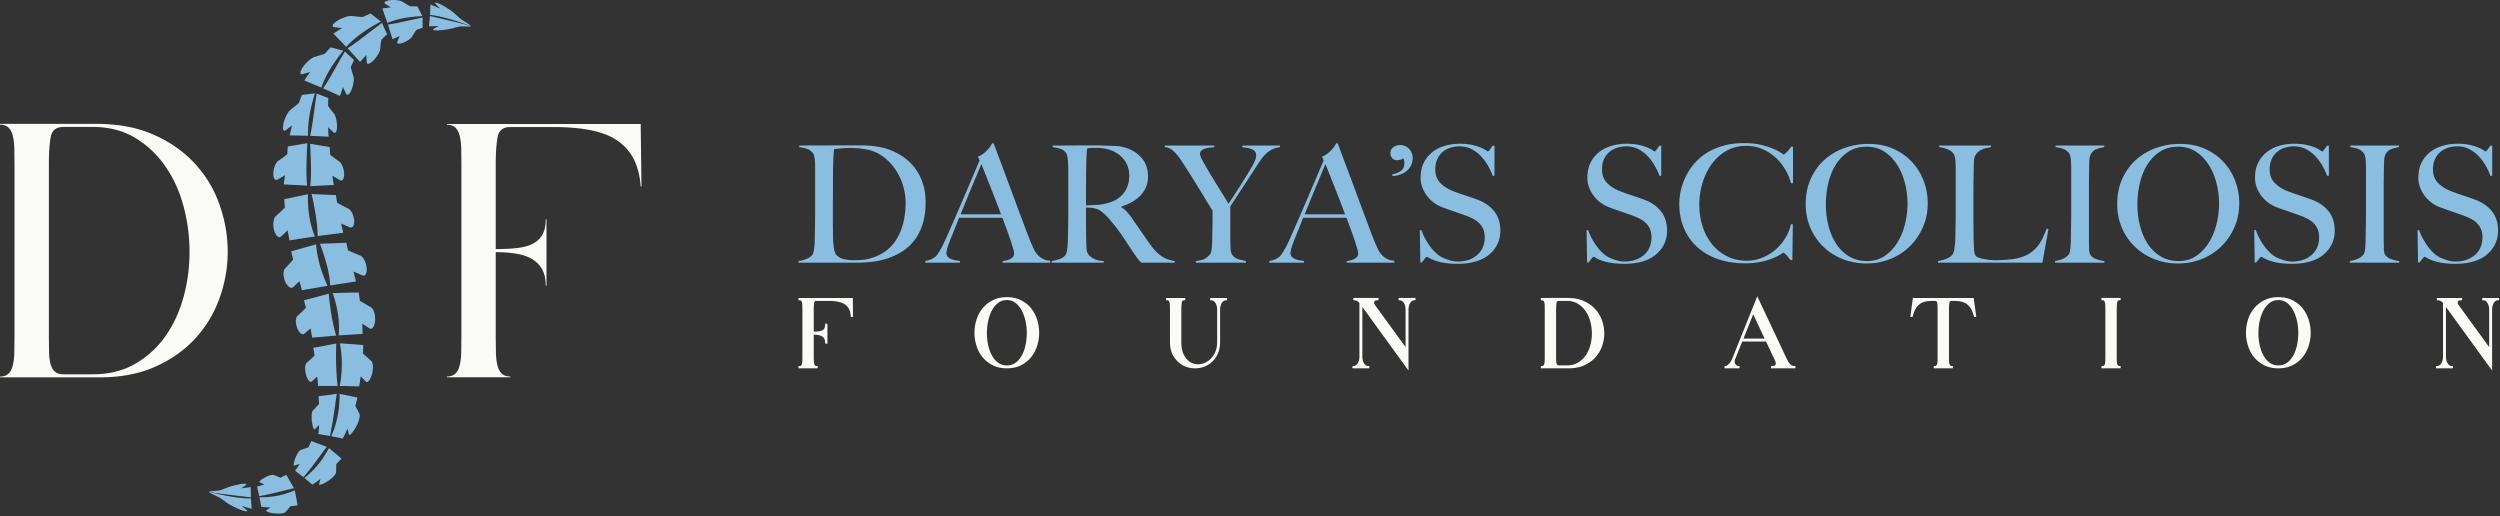
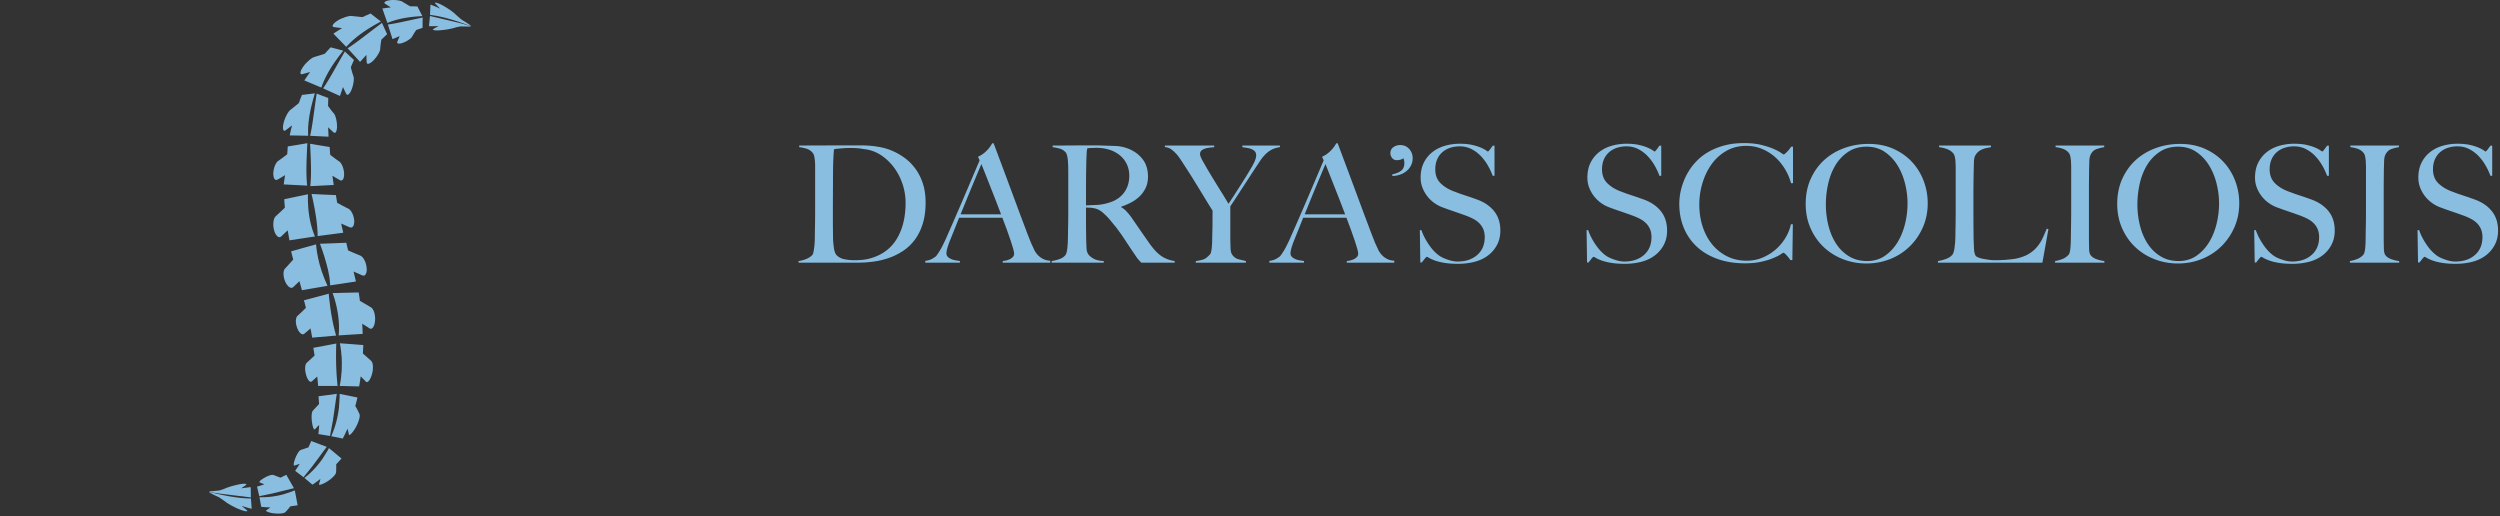
<svg xmlns="http://www.w3.org/2000/svg" width="100%" height="100%" viewBox="0 0 814 168" fill-rule="evenodd" stroke-linejoin="round" stroke-miterlimit="2">
  <rect x="0" y="0" width="814" height="168" fill="#333333" stroke="none" />
  <style>.B{fill-rule:nonzero}</style>
-   <path d="M30.202 121.872c5.305 0 9.942-1.157 13.92-3.48a30.72 30.72 0 0 0 9.883-9.133c2.611-3.768 4.559-8.058 5.84-12.864s1.907-9.736 1.866-14.79-.723-9.988-2.049-14.794-3.315-9.091-5.968-12.864-5.922-6.814-9.818-9.133-8.452-3.48-13.674-3.48h-9.567c-2.324 0-3.691 1.075-4.102 3.229-.417 2.158-.622 5.181-.622 9.073v55.934l.059 5.159c.046 1.532.211 2.817.499 3.85s.763 1.848 1.431 2.424c.658.581 1.573.869 2.735.869h9.567zm1.244-81.535c7.124 0 13.339 1.18 18.644 3.544s9.737 5.47 13.299 9.32c3.562 3.856 6.233 8.269 8.017 13.24s2.689 10.024 2.735 15.164c.041 5.136-.805 10.189-2.548 15.161s-4.349 9.383-7.833 13.239c-3.476 3.85-7.83 6.96-13.048 9.32s-11.309 3.544-18.27 3.544H0v-.252c1.162 0 2.072-.311 2.735-.928.663-.622 1.139-1.514 1.427-2.675s.457-2.548.503-4.162l.059-5.282V53.636l-.059-5.282c-.046-1.615-.211-3-.503-4.162s-.764-2.053-1.427-2.675c-.663-.617-1.573-.928-2.735-.928v-.252h31.446zm118.787 69.213V53.656l-.055-5.278c-.045-1.614-.21-2.998-.502-4.159s-.768-2.052-1.426-2.674c-.667-.616-1.572-.927-2.733-.927v-.251h63.092l.256 20.372h-.256c-.247-3.478-.987-6.439-2.23-8.884a16.15 16.15 0 0 0-5.283-6.023c-2.276-1.572-5.155-2.71-8.628-3.414-3.482-.703-7.623-1.055-12.421-1.055h-13.912c-2.32 0-3.682 1.074-4.102 3.226-.412 2.157-.622 5.178-.622 9.067v27.451c2.404 0 4.616-.105 6.645-.311s3.747-.639 5.155-1.307a7.55 7.55 0 0 0 3.299-2.915c.786-1.284 1.179-3.003 1.179-5.155h.247V93.03h-.247c0-2.153-.393-3.93-1.179-5.342a8.94 8.94 0 0 0-3.299-3.355c-1.408-.822-3.126-1.403-5.155-1.736s-4.241-.498-6.645-.498v27.451l.064 5.278c.046 1.613.21 3.003.503 4.159.283 1.16.758 2.052 1.426 2.673.658.617 1.571.928 2.731.928v.251h-20.618v-.251c1.161 0 2.066-.311 2.733-.928.658-.621 1.133-1.513 1.426-2.673s.457-2.546.502-4.159l.055-5.278z" fill="#fafaf7" class="B" />
  <g fill="#8abee1" class="B">
    <path d="M116.852 134.397l-.441-.899-.722-1.324.116-.43.245-.942.235-.941.1-.427-2.872-.6-2.937-.584.003 1.239-.216 3.212c-.149 1.315-.403 2.831-.813 4.426a30.64 30.64 0 0 1-1.692 4.89l3.737.779.261-.499.551-1.104.514-1.112.22-.508.085.292.165.645.137.638.05.292c.048.311.319.225.724-.166.202-.195.434-.468.684-.806a13.76 13.76 0 0 0 .777-1.199c.255-.453.504-.922.686-1.377l.265-.669.199-.628c.116-.403.19-.769.207-1.075s-.003-.553-.079-.715l-.189-.408zm-13.033 5.443l-.1 1.028-.056.466 3.793.609.922-4.943.642-4.379.452-3.169.193-1.225-3.01.409-2.948.391.099 1.264.06.868.019.395-1.019 1.085-.668.712-.295.318c-.116.126-.213.325-.286.58s-.113.566-.139.908c-.036.687-.021 1.517.109 2.337a10.73 10.73 0 0 0 .2 1.1c.068.316.154.583.246.785.177.403.372.545.582.324l.196-.208.439-.463.673-.69-.026.469-.078 1.029zm3.279 6.058l-.522.979-1.532 2.444c-.676.974-1.517 2.063-2.517 3.149-.993 1.088-2.152 2.167-3.408 3.142l2.62 2.198.417-.283.903-.638.878-.659.387-.309-.056.267-.143.579-.162.562-.084.252c-.094.266.156.312.642.176a6.01 6.01 0 0 0 .881-.347c.34-.162.715-.37 1.121-.617.393-.249.788-.515 1.125-.796l.493-.416.423-.412c.262-.268.475-.526.619-.761s.232-.437.241-.597l.023-.403.033-.896-.009-1.351.274-.29.592-.639.584-.643.26-.296-2.012-1.69-2.071-1.705zm-3.08 2.791l1.699-2.31.672-.885-2.549-.953-2.493-.94-.457 1.039-.321.711-.152.32-1.264.424-.829.279-.368.127c-.145.049-.306.166-.47.336s-.33.399-.495.657c-.32.528-.66 1.189-.905 1.891-.131.346-.232.669-.308.953a3.55 3.55 0 0 0-.139.724c-.03.393.063.588.323.503l.243-.082.542-.179.824-.26-.219.36-.498.779-.514.769-.242.344 2.736 2.088 2.822-3.511 2.362-3.184zm-8.037 10.971l-.955.393-2.55.843c-1.063.298-2.314.579-3.676.765-1.358.191-2.83.277-4.311.231l.574 3.133.468.045 1.027.077 1.021.048.461.01-.199.158-.446.33-.45.307-.21.131c-.225.135-.073.316.357.507.214.094.497.188.838.274a11.84 11.84 0 0 0 1.17.224l1.28.097.6-.007.548-.043c.348-.037.654-.096.896-.18s.427-.175.528-.284l.256-.275.556-.624.796-.975.368-.045.805-.107.801-.115.361-.057-.439-2.408-.475-2.453zm-3.866.173l2.591-.648 1.007-.236-1.263-2.198-1.23-2.154-.946.474-.652.319-.299.14-1.158-.446-.761-.292-.339-.128c-.134-.05-.318-.063-.538-.038s-.473.09-.745.178c-.543.188-1.179.461-1.772.819-.3.17-.564.342-.786.501-.223.153-.403.302-.53.437-.255.264-.304.459-.067.552l.223.086.496.193.745.303-.371.128-.82.263-.825.247-.378.103.723 3.123 4.109-.844 3.586-.882zm28.332-42.701l-.912-.819-1.385-1.21.082-1.38.05-1.377-3.792-.298-2.626-.19-1.203-.084.064.321.152.905.195 1.396.158 1.799.034.502.019.52.025 1.089-.056 2.336-.227 2.48c-.095.841-.254 1.691-.42 2.538l6.336.163.269-1.639.157-1.13.068-.513.862.857.576.585.251.267c.267.286.621.166.986-.258.358-.424.708-1.154.98-2.083a8.28 8.28 0 0 0 .285-1.389c.05-.455.064-.894.043-1.289-.041-.793-.248-1.433-.564-1.728l-.407-.371zm-10.995-4.054l.038-.91.018-.323-3.761.714-3.73.693.215 1.251.141.863.06.393-1.284 1.203-.877.797-.39.356c-.313.282-.473.86-.513 1.568-.02.354-.008.744.041 1.148.056.404.152.823.265 1.234.233.828.556 1.484.892 1.87s.675.499.967.241l.872-.778.898-.797.148 1.529.134 1.533 6.343-.011c-.381-3.385-.502-6.78-.51-9.389l.01-1.789.023-1.396zm11.319-13.021l-.553-.327-1.218-.716-1.809-1.053-.191-1.37-.213-1.367-4.241.092-4.25.116.412 1.194c.254.762.562 1.837.862 3.132l.404 2.085.162 1.136.129 1.186.084 1.226.035 1.255-.026 1.275-.084 1.284 7.813-.493-.066-1.655-.025-.609-.032-.529-.036-.517 1.229.76.823.523.371.239c.4.255.798.099 1.124-.359.335-.461.568-1.222.641-2.171.087-.945-.046-1.907-.277-2.689s-.634-1.39-1.068-1.648zm-13.627-3.208l-.104-1.231-4.041 1.091-4.034 1.068.335 1.225.309 1.232-.425.422-.937.907-.947.885-.429.394c-.341.312-.517.906-.541 1.613-.016.706.145 1.538.435 2.329a5.31 5.31 0 0 0 .517 1.046c.198.296.402.536.607.709.414.347.835.424 1.177.138l1.016-.86 1.019-.881.089.467.096.479.097.551.27 1.499 7.794-.666c-.979-3.312-1.557-6.665-1.914-9.253l-.389-3.164zm9.41-7.809l1.426.632c.48.212.878.02 1.136-.463.125-.241.224-.557.266-.928s.031-.796-.027-1.265c-.027-.233-.067-.466-.119-.697l-.083-.343-.095-.326c-.127-.395-.289-.768-.473-1.098a4.01 4.01 0 0 0-.63-.858c-.23-.233-.467-.41-.71-.507l-.614-.247-1.345-.557-1.958-.853-.294-1.247-.2-.856-.087-.39-4.289.176-4.285.159.44 1.179.467 1.345.555 1.73.599 2.033.581 2.262.467 2.449.238 2.55 8.361-1.262-.03-.141-.086-.368-.261-1.117-.267-1.116-.136-.505.456.195.997.434zm-23.968 1.888l.094.296a5.97 5.97 0 0 0 .237.585 5.15 5.15 0 0 0 .603 1.004c.212.281.447.502.674.656.46.308.917.345 1.261.024l1.017-.96.699-.674.315-.309.134.46.283 1.014.284 1.013.095.333.033.127 8.321-1.433-1.034-2.399-.865-2.356-.688-2.261-.49-2.069-.326-1.782-.115-.752-.083-.646-.123-1.236-4.058 1.13-4.063 1.149.101.419.23.917.348 1.334-1.349 1.506-.929 1.022-.424.464c-.335.367-.5 1.049-.456 1.845.02.399.085.831.193 1.273l.081.306zm22.498-20.455c-.11-.394-.255-.769-.422-1.104-.334-.674-.784-1.203-1.237-1.429l-.578-.286-1.261-.645-1.808-.984-.207-1.251-.135-.859-.058-.392-3.982-.167-3.952-.189.282 1.21.131.634.162.741.345 1.764c.479 2.577 1.034 5.935 1.064 9.351l8.336-1.09-.112-.467-.232-1.029-.232-1.03-.099-.468.432.195.957.426 1.399.6c.947.396 1.581-.665 1.443-2.314-.035-.411-.118-.822-.236-1.217zm-24.842-.488l-.474.437c-.186.173-.349.429-.473.744s-.206.685-.254 1.092a7.37 7.37 0 0 0-.031 1.305c.035.455.111.922.233 1.375.228.911.635 1.598 1.051 1.974s.863.439 1.228.101l1.079-1.006 1.081-1.01.08.511.194 1.118.195 1.12.094.507 8.301-1.261c-1.38-3.243-1.955-6.659-2.169-9.282l-.106-1.805-.025-.757-.002-.651.025-1.242-3.85.798-3.877.819.028.428.068.942.121 1.371-1.488 1.413-1.029.959zm10.789-21.956l.138 3.183c.099 2.608.208 5.998-.135 9.401l7.628-.386-.07-.47-.145-1.038-.153-1.037-.062-.471.374.23.832.502 1.233.711c.415.235.783.103 1.033-.291.122-.196.212-.459.269-.775s.084-.684.066-1.095a7.35 7.35 0 0 0-.509-2.352c-.139-.348-.306-.663-.475-.924s-.354-.468-.544-.6l-.48-.335-1.047-.752-1.02-.778-.452-.362-.095-1.265-.079-1.263-3.22-.522-3.164-.54.077 1.229zM89.334 58.182c.251.394.618.526 1.033.291l1.233-.711.832-.502.374-.231-.062.472-.153 1.038-.145 1.036-.07.471 7.628.386c-.343-3.403-.234-6.792-.135-9.401l.138-3.183.077-1.23-3.163.541-3.222.521-.078 1.263-.095 1.265-.453.363-1.019.777-1.047.752-.48.336c-.191.132-.375.339-.544.6a5.42 5.42 0 0 0-.475.924c-.284.694-.469 1.535-.509 2.352-.019.411.005.78.066 1.095.056.315.146.578.269.775zm17.51-24.984l.044-1.29-1.937-.722-1.279-.498-.563-.226-.177 1.227-.208 1.391-.246 1.786-.612 4.395-.096.6-.089.61-.209 1.236-.228 1.253-.267 1.259 5.996.283-.065-1.531-.031-.563-.015-.491-.015-.48.863.84.912.821c.315.272.604.172.802-.204.192-.376.322-1.025.311-1.859-.017-.83-.138-1.7-.321-2.428s-.42-1.333-.679-1.632l-.324-.378-.684-.843-.637-.864-.276-.4.007-.404.023-.888zm-13.88 9.24l1.07-.808 1.055-.81-.13.51-.132.522-.138.6-.361 1.637 6.013.109c-.184-3.407.402-6.841.998-9.439l.44-1.778.392-1.38.263-.894.1-.316-2.065.256-2.152.26-.525 1.316-.483 1.327-.423.356-.949.776-.954.765-.445.347c-.177.137-.375.358-.583.64l-.317.466-.3.542a14.37 14.37 0 0 0-.569 1.252c-.178.444-.331.906-.431 1.364-.212.919-.26 1.651-.129 2.084.122.433.39.567.755.296zm5.463-18.291l1.292-.355L101 23.43l-.31.425-.316.436-.35.507-.941 1.388 5.547 2.325c1.089-3.234 2.903-6.208 4.418-8.401l1.067-1.489.873-1.138.576-.732.21-.258-2.014-.525-2.095-.555-.975 1.029-.939 1.053-.524.175-1.17.37-1.169.359-.541.158c-.216.061-.481.193-.779.378l-.466.316-.48.392-.991.953c-.331.347-.644.72-.905 1.108-.537.775-.853 1.438-.892 1.889-.047.447.153.67.593.554zm16.313-3.451l.518-1.183-1.532-1.387-1.005-.936-.44-.418-.618 1.075-.708 1.215-.889 1.569-2.193 3.856-.311.523-.309.533-.651 1.071-.676 1.08-.713 1.071 5.466 2.48.506-1.445.18-.535.167-.462.163-.451.491 1.099.544 1.099c.192.371.498.384.821.108.317-.278.678-.833.977-1.611.29-.778.5-1.631.599-2.375s.103-1.394-.028-1.768l-.161-.471-.323-1.037-.272-1.038-.109-.474.156-.372.35-.816zm-5.997-11.883l1.328.179 1.32.169-.451.27-.462.278-.52.329-1.409.909 4.195 4.309c2.267-2.549 5.101-4.576 7.352-6.001l1.565-.953 1.25-.705.816-.448.294-.155-1.648-1.272-1.711-1.33-1.299.565-1.277.602-.551-.044-1.221-.118-1.216-.127-.56-.066c-.222-.029-.519-.011-.865.043l-.552.108-.595.173-1.286.489c-.439.19-.873.411-1.266.665-.797.504-1.347.99-1.56 1.39-.218.393-.121.677.329.741zm15.876-.807l-.24-.557-.99.747-1.127.841-1.432 1.096-3.527 2.69-.492.36-.492.37-1.019.731-1.043.729-1.076.706 4.059 4.422 1.031-1.133.375-.421.335-.36.327-.351.022 1.203.069 1.225c.032.416.308.548.714.42.4-.132.95-.501 1.529-1.101a11.21 11.21 0 0 0 1.481-1.95c.382-.65.641-1.242.667-1.638l.036-.497.108-1.08.156-1.062.085-.478.29-.282.64-.614.94-.886-.867-1.876-.559-1.254zm10.86-1.853l-1.462.32-3.599.781-.495.098-.501.105-1.023.192-1.042.18-1.058.152 1.497 4.754 1.174-.489.43-.185.378-.152.37-.15-.407.913-.379.945c-.122.324.039.521.389.568.348.041.891-.043 1.537-.29s1.286-.594 1.8-.946.919-.708 1.077-.996l.202-.361.462-.774.49-.744.233-.33.317-.11.698-.236 1.019-.335.008-1.716.021-1.139.015-.504-1.007.214-1.144.235zm-.192-.764l1.187-.09.772-.051.275-.013-.792-1.535-.818-1.603-1.175-.032-1.172.003-.399-.228-.876-.517-.871-.524-.397-.247c-.158-.099-.387-.191-.666-.272l-.453-.113-.51-.078a11.35 11.35 0 0 0-1.137-.085c-.397-.012-.801.001-1.186.054-.777.098-1.361.271-1.662.496-.302.219-.33.466-.014.673l.936.602.933.592-.434.044-.445.046-.507.065-1.379.187 1.637 4.717c2.602-1.119 5.446-1.646 7.641-1.925l1.512-.166zm15.872 2.502l-1.783-.468-4.405-1.04-4.975-1.176-.31 3.336 1.572-.025 1.086-.01.494-.002-.859.424-.581.328-.264.16c-.561.354.413.582 2.161.442l.66-.069.656-.074 1.234-.173 1.697-.36.383-.123.85-.233.864-.176.397-.06.422.01.927.016.929.027.424.008s.174.003.495-.06c.126-.023.081-.072-.687-.302l-1.387-.4z" />
    <path d="M151.183 7.725l1.374.496c.761.275.824.326.753.204-.051-.089-.507-.437-.507-.437l-.352-.23-.855-.562-.865-.528-.396-.238-.356-.287-.77-.667-.755-.674-.341-.324a9.15 9.15 0 0 0-.615-.521l-.961-.71-1.191-.776-.643-.393-.655-.362c-.438-.238-.834-.414-1.171-.553s-.617-.231-.825-.268c-.418-.081-.548.031-.285.308l.782.821.792.788-.495-.219-1.092-.469-1.598-.642-.136 3.371c3.409.396 6.814 1.417 9.395 2.268l1.768.604zM70.295 160.533l1.825.266 4.494.541 5.074.613-.064-3.35-1.56.201-1.077.131-.491.057.806-.517.541-.391.244-.188c.519-.415-.474-.533-2.197-.198l-.648.142-.644.147-1.206.309-1.647.547-.366.166-.819.327-.839.271-.389.105-.419.036-.923.088-.926.077-.422.04s-.174.016-.486.114c-.122.038-.072.081.717.224l1.422.242z" />
    <path d="M80.286 165.213l1.66.46-.242-3.365c-3.431-.013-6.929-.648-9.59-1.205l-1.824-.402-1.421-.34c-.786-.188-.855-.231-.771-.118.061.082.553.378.553.378l.375.189.913.462.919.429.42.192.385.246.84.577.826.585.375.284c.147.113.378.267.67.449l1.033.598 1.271.637.683.319.691.287c.462.187.875.318 1.225.419s.639.161.85.174c.425.034.542-.092.249-.338l-.869-.728-.874-.696.516.162 1.137.345zM293.907 60.046c-.636-1.942-1.519-3.699-2.648-5.271a16.93 16.93 0 0 0-4.027-3.999 12.42 12.42 0 0 0-5.084-2.119l-2.331-.344c-.848-.087-1.889-.132-3.125-.132l-1.377.027-1.457.105-1.324.132c-.407.036-.733.089-.981.159-.177 1.731-.282 4.114-.317 7.151l-.052 10.859v6.198l.052 4.502a17.54 17.54 0 0 0 .08 1.615 42.51 42.51 0 0 0 .185 1.695c.071.548.186 1.042.345 1.483s.344.768.555.98c.707.707 1.598 1.158 2.675 1.351s2.093.292 3.046.292a29.17 29.17 0 0 0 2.728-.133 13.26 13.26 0 0 0 2.622-.504c3.814-1.093 6.665-3.221 8.555-6.383s2.833-7.053 2.833-11.679a19.11 19.11 0 0 0-.953-5.985zm6.515 12.871c-.635 2.013-1.502 3.744-2.595 5.191s-2.367 2.649-3.814 3.602-2.985 1.713-4.608 2.278-3.303.962-5.033 1.191a38.02 38.02 0 0 1-5.032.345h-19.334v-.53a9.35 9.35 0 0 0 2.569-.689c.83-.352 1.457-.775 1.882-1.271.175-.176.307-.477.396-.9s.167-.901.239-1.43a23.35 23.35 0 0 0 .158-1.695 29.21 29.21 0 0 0 .054-1.748l.025-2.013.054-2.781.026-3.099V54.061c0-.637-.026-1.227-.08-1.775s-.132-1.042-.237-1.483-.266-.786-.477-1.033c-.529-.636-1.166-1.078-1.907-1.325s-1.572-.423-2.49-.53v-.529l6.41-.026 10.116-.027h3.391a38.59 38.59 0 0 1 3.496.159 29.89 29.89 0 0 1 3.496.53 17.82 17.82 0 0 1 3.443 1.112 20 20 0 0 1 4.185 2.436c1.306.99 2.444 2.164 3.416 3.524s1.748 2.931 2.33 4.713.874 3.824.874 6.118c0 2.648-.317 4.979-.953 6.992zm19.122-19.493l-.927 2.172-1.51 3.602-1.987 4.794-2.356 5.8h13.19l-1.828-4.767-1.801-4.582-1.589-4.026-1.192-2.993zm6.94 32.1v-.53c.105 0 .361-.035.767-.106s.829-.193 1.271-.371.83-.424 1.166-.741.503-.724.503-1.219c0-.317-.099-.837-.291-1.562l-.822-2.648-1.217-3.47-1.484-3.973h-14.09l-1.536 3.841-1.484 3.681c-.741 1.907-1.111 3.249-1.111 4.026 0 .459.14.839.423 1.138s.645.548 1.086.742.918.336 1.431.423l1.456.239v.53H301.27v-.583c.918-.106 1.703-.352 2.356-.741s1.034-.654 1.14-.795c.246-.246.652-.829 1.217-1.748s1.254-2.277 2.066-4.079l2.49-5.667 2.834-6.542 2.887-6.781 2.701-6.382-.53-1.165c.637-.283 1.21-.617 1.722-1.007a10.11 10.11 0 0 0 1.35-1.218c.389-.423.716-.829.981-1.218l.609-.953h.424l3.125 8.342 2.834 7.601 2.622 7.071 2.542 6.754 1.086 2.728 1.139 2.464c.07.14.229.389.476.74a6.82 6.82 0 0 0 .981 1.086 5.96 5.96 0 0 0 1.509.98c.601.281 1.306.442 2.119.477v.636h-15.466zm39.883-33c-.882-1.377-2.171-2.471-3.866-3.284-.847-.389-1.739-.67-2.675-.847a15.79 15.79 0 0 0-2.94-.265l-1.8.053-1.06.105-.105.557c-.037.159-.063.362-.08.608l-.054 1.033-.079 1.881-.079 4.185-.026 4.502v5.827l4.052-.186a16.4 16.4 0 0 0 3.628-.768c1.13-.352 2.101-.829 2.913-1.43s1.474-1.279 1.987-2.039a8.49 8.49 0 0 0 1.139-2.464c.246-.882.371-1.8.371-2.754 0-1.765-.443-3.336-1.326-4.714zm5.245 33l-.688-.715-.477-.557c-.177-.211-.398-.52-.662-.926l-1.245-1.828-1.775-2.675-1.562-2.357-1.722-2.357-2.198-2.675a21.66 21.66 0 0 0-2.305-2.278c-.829-.705-1.703-1.146-2.621-1.324-.671-.14-1.184-.212-1.537-.212a17.27 17.27 0 0 1-1.217-.053v5.985l.052 4.292.107 2.913c.034.812.229 1.483.582 2.012.282.46.829.928 1.642 1.404s1.942.751 3.39.821v.53h-16.95v-.53a14.97 14.97 0 0 0 2.543-.635c.811-.283 1.447-.707 1.907-1.272.176-.212.318-.53.423-.953s.186-.901.239-1.43l.132-1.695.053-1.748.026-2.013.053-2.781.027-3.099v-13.4l-.027-1.934-.105-1.854c-.054-.583-.142-1.113-.266-1.589s-.291-.821-.503-1.033c-.53-.565-1.121-.945-1.774-1.14s-1.457-.361-2.41-.503v-.529h2.171l4.079-.026 4.556-.027h3.707l6.304.211c1.836.142 3.513.619 5.032 1.431 1.553.813 2.807 1.916 3.761 3.311s1.429 3.152 1.429 5.27c0 1.307-.237 2.481-.714 3.523s-1.113 1.96-1.907 2.754-1.721 1.474-2.781 2.039a21.53 21.53 0 0 1-3.337 1.431v.159c.6.317 1.183.776 1.748 1.377s1.113 1.27 1.641 2.012l2.993 4.344 2.887 4.131c1.307 1.837 2.577 3.179 3.814 4.027s2.683 1.395 4.344 1.641v.53h-10.859zm42.587-36.867c-.708.353-1.361.812-1.961 1.377s-1.174 1.237-1.722 2.013l-1.773 2.649-1.775 2.728-2.33 3.575-2.305 3.549-1.748 2.648v10.648l.08 2.992c.052.972.22 1.651.503 2.039.53.777 1.219 1.29 2.066 1.536l2.437.583v.53h-16.315v-.53c.917-.106 1.721-.273 2.41-.503s1.42-.785 2.199-1.668c.176-.177.308-.478.396-.901a13.88 13.88 0 0 0 .212-1.431l.106-1.694.026-1.749.08-3.521.027-4.954-.636-1.006-1.297-2.092-1.695-2.78-1.828-2.994-1.696-2.727-1.323-2.066-1.828-2.808c-.548-.847-1.104-1.571-1.668-2.171s-1.122-1.078-1.669-1.431-1.173-.546-1.88-.583v-.529h16.05v.529l-1.589.159c-.53.072-1.025.186-1.484.344s-.829.371-1.112.637-.424.627-.424 1.085.256 1.158.768 2.092l1.615 2.835 1.377 2.303 1.748 2.861 1.934 3.099 1.827 3.019 1.696-2.569 2.039-3.178 1.959-3.099 1.404-2.331.583-.979.609-1.165a10.84 10.84 0 0 0 .503-1.245c.142-.425.212-.813.212-1.165 0-.565-.142-1.008-.423-1.326s-.645-.563-1.086-.74a6.97 6.97 0 0 0-1.457-.398l-1.536-.239v-.529h12.236v.529c-.988.142-1.837.39-2.542.742zm17.373 4.767l-.927 2.172-1.511 3.602-1.987 4.794-2.356 5.8h13.191l-1.829-4.767-1.8-4.582-1.589-4.026-1.192-2.993zm6.939 32.1v-.53c.106 0 .362-.035.768-.106a6.28 6.28 0 0 0 1.272-.371c.441-.177.829-.424 1.165-.741s.503-.724.503-1.219c0-.317-.099-.837-.291-1.562l-.822-2.648-1.217-3.47-1.484-3.973h-14.091l-1.535 3.841-1.484 3.681c-.74 1.907-1.112 3.249-1.112 4.026 0 .459.141.839.424 1.138s.645.548 1.086.742.918.336 1.431.423l1.455.239v.53h-11.281v-.583c.919-.106 1.703-.352 2.356-.741s1.033-.654 1.14-.795c.246-.246.652-.829 1.217-1.748s1.254-2.277 2.066-4.079l2.49-5.667 2.833-6.542 2.888-6.781 2.701-6.382-.53-1.165c.636-.283 1.21-.617 1.722-1.007a10.11 10.11 0 0 0 1.35-1.218c.389-.423.715-.829.981-1.218l.608-.953h.425l3.125 8.342 2.833 7.601 2.622 7.071 2.543 6.754 1.086 2.728 1.139 2.464c.07.14.229.389.476.74a6.82 6.82 0 0 0 .981 1.086 5.96 5.96 0 0 0 1.509.98c.601.281 1.306.442 2.119.477v.636h-15.467zm20.897-31.622c-.371.707-.857 1.307-1.457 1.8a6.79 6.79 0 0 1-2.119 1.165c-.812.284-1.642.424-2.489.424v-.53c1.235-.247 2.198-.643 2.886-1.191s1.034-1.386 1.034-2.517a3.4 3.4 0 0 0-.106-.873l-.212-.663a2.66 2.66 0 0 1-1.06.503c-.389.089-.724.134-1.006.134-.707 0-1.245-.239-1.616-.716s-.555-.979-.555-1.509c0-.883.326-1.554.979-2.014a3.74 3.74 0 0 1 2.198-.688c1.2 0 2.18.424 2.94 1.271s1.139 1.854 1.139 3.019c0 .884-.186 1.678-.556 2.385zm28.073 25.742a10.31 10.31 0 0 1-2.86 3.443c-1.219.954-2.675 1.661-4.371 2.119s-3.548.689-5.56.689c-1.732 0-3.215-.107-4.45-.318s-2.261-.468-3.073-.768-1.422-.574-1.827-.821-.662-.371-.769-.371-.335.212-.688.635l-.953 1.219h-.476l-.159-10.541h.529c.318.954.723 1.881 1.218 2.78s1.033 1.749 1.616 2.544 1.2 1.491 1.853 2.091 1.281 1.06 1.881 1.377 1.395.637 2.384.954 1.941.477 2.86.477c2.613 0 4.732-.715 6.356-2.145s2.437-3.364 2.437-5.801c0-.988-.159-1.853-.476-2.595a6.1 6.1 0 0 0-1.299-1.933c-.548-.548-1.191-1.014-1.933-1.404a21.21 21.21 0 0 0-2.384-1.059l-2.224-.795-1.774-.609-1.696-.583-2.091-.767a11.5 11.5 0 0 1-2.649-1.457 10.78 10.78 0 0 1-2.225-2.172c-.636-.829-1.148-1.748-1.536-2.754s-.583-2.075-.583-3.206c0-1.905.348-3.548 1.045-4.925a10.1 10.1 0 0 1 2.806-3.443c1.174-.919 2.532-1.598 4.068-2.039s3.152-.663 4.847-.663c1.589 0 2.948.133 4.078.397s2.057.557 2.781.874 1.272.61 1.643.874l.608.398c.107 0 .326-.212.662-.636l.927-1.271h.584v9.799h-.584c-.424-1.165-.972-2.321-1.642-3.47a15.69 15.69 0 0 0-2.33-3.072 11.23 11.23 0 0 0-3.02-2.198c-1.13-.565-2.383-.847-3.76-.847-1.095 0-2.128.159-3.1.477a7.17 7.17 0 0 0-2.542 1.43 6.56 6.56 0 0 0-1.694 2.357c-.407.936-.61 2.005-.61 3.204 0 1.873.564 3.373 1.691 4.502s2.589 2.032 4.386 2.703l1.98.74 1.823.61 1.824.609 1.928.688c2.396.884 4.253 2.164 5.575 3.841s1.981 3.771 1.981 6.277c0 1.695-.345 3.213-1.033 4.555zm54.292 0c-.689 1.342-1.641 2.49-2.86 3.443s-2.674 1.661-4.37 2.119-3.549.689-5.561.689c-1.731 0-3.214-.107-4.449-.318s-2.261-.468-3.074-.768-1.422-.574-1.827-.821-.662-.371-.768-.371-.336.212-.689.635l-.953 1.219h-.476l-.159-10.541h.53a16.7 16.7 0 0 0 1.217 2.78c.495.901 1.033 1.749 1.616 2.544a14.34 14.34 0 0 0 1.854 2.091c.653.602 1.28 1.06 1.88 1.377s1.395.637 2.385.954 1.941.477 2.86.477c2.612 0 4.731-.715 6.356-2.145s2.436-3.364 2.436-5.801c0-.988-.158-1.853-.476-2.595a6.08 6.08 0 0 0-1.298-1.933c-.548-.548-1.192-1.014-1.934-1.404a21.13 21.13 0 0 0-2.384-1.059l-2.224-.795-1.774-.609-1.696-.583-2.091-.767a11.52 11.52 0 0 1-2.649-1.457 10.83 10.83 0 0 1-2.225-2.172 11 11 0 0 1-1.535-2.754c-.39-1.007-.584-2.075-.584-3.206 0-1.905.348-3.548 1.045-4.925a10.07 10.07 0 0 1 2.807-3.443c1.176-.918 2.531-1.598 4.067-2.039s3.152-.663 4.847-.663c1.59 0 2.948.133 4.078.397s2.058.557 2.781.874 1.272.61 1.643.874l.609.398c.106 0 .326-.212.662-.636l.927-1.271h.583v9.799h-.583a21.39 21.39 0 0 0-1.643-3.47c-.67-1.146-1.447-2.171-2.33-3.072a11.23 11.23 0 0 0-3.02-2.198c-1.13-.565-2.383-.847-3.76-.847-1.095 0-2.128.159-3.099.477s-1.818.793-2.542 1.43-1.29 1.422-1.695 2.357-.61 2.005-.61 3.204c0 1.873.564 3.373 1.692 4.502s2.589 2.032 4.386 2.703l1.979.74 1.824.61 1.823.609 1.929.688c2.395.884 4.252 2.164 5.574 3.841s1.981 3.771 1.981 6.277c0 1.695-.344 3.213-1.033 4.555zm41.394-19.969c-.459-1.695-1.148-3.284-2.065-4.767s-2.004-2.773-3.258-3.867a14.94 14.94 0 0 0-4.237-2.596c-1.57-.637-3.24-.953-5.005-.953-2.437 0-4.61.548-6.515 1.642s-3.506 2.542-4.795 4.344-2.277 3.84-2.966 6.117-1.032 4.618-1.032 7.019c0 2.542.361 4.926 1.085 7.15s1.756 4.158 3.098 5.801a14.71 14.71 0 0 0 4.874 3.893c1.907.953 4.026 1.43 6.356 1.43 1.836 0 3.557-.335 5.165-1.006s3.036-1.554 4.29-2.649a15.98 15.98 0 0 0 3.179-3.787c.864-1.43 1.456-2.904 1.773-4.422h.637l-.159 11.652h-.636c-.424-.6-.866-1.146-1.324-1.642s-.777-.741-.953-.741c-.072 0-.39.186-.954.556s-1.377.777-2.437 1.218-2.348.83-3.866 1.166-3.267.503-5.245.503c-3.284 0-6.25-.468-8.898-1.404s-4.9-2.259-6.754-3.973a17.27 17.27 0 0 1-4.264-6.144c-.989-2.384-1.484-5.005-1.484-7.866a20.19 20.19 0 0 1 .134-2.172c.087-.812.246-1.676.476-2.595a21.93 21.93 0 0 1 .953-2.887c.406-1.006.928-2.021 1.563-3.046.742-1.201 1.66-2.347 2.754-3.443s2.384-2.056 3.867-2.887 3.16-1.491 5.033-1.986 3.973-.742 6.303-.742c2.119 0 3.973.194 5.562.584s2.913.812 3.972 1.27 1.871.884 2.437 1.272.882.582.953.582.203-.079.398-.238a8.62 8.62 0 0 0 .635-.583c.23-.23.468-.493.715-.794l.689-.927h.582v11.864l-.636.054zm37.105.053c-.548-2.189-1.377-4.175-2.489-5.96s-2.499-3.231-4.158-4.342-3.62-1.669-5.88-1.669c-2.296 0-4.282.556-5.958 1.669a13.57 13.57 0 0 0-4.132 4.316c-1.078 1.766-1.873 3.77-2.384 6.013a30.54 30.54 0 0 0-.768 6.806c0 2.401.282 4.714.847 6.939s1.404 4.184 2.516 5.88 2.507 3.054 4.185 4.078 3.628 1.536 5.853 1.536 4.158-.565 5.801-1.695 3.009-2.587 4.105-4.37 1.914-3.787 2.462-6.012.822-4.449.822-6.674c0-2.153-.274-4.326-.822-6.515zm5.801 14.302c-1.06 2.402-2.499 4.484-4.317 6.25a19.08 19.08 0 0 1-6.356 4.079c-2.42.953-4.989 1.429-7.708 1.429-2.685 0-5.227-.467-7.627-1.402s-4.503-2.26-6.304-3.973-3.222-3.762-4.264-6.145-1.563-5.006-1.563-7.866c0-3.037.547-5.764 1.643-8.184s2.569-4.467 4.423-6.144 4.026-2.967 6.515-3.866 5.111-1.352 7.865-1.352c3.002 0 5.695.53 8.079 1.589s4.404 2.482 6.064 4.264 2.931 3.841 3.814 6.172 1.325 4.766 1.325 7.309c0 2.826-.529 5.438-1.589 7.84zm38.932 11.494H631v-.53a14.02 14.02 0 0 0 2.621-.689c.865-.317 1.544-.759 2.039-1.323.177-.213.326-.522.451-.928s.219-.874.291-1.404l.185-1.668.08-1.721.026-2.013.053-2.781.027-3.099V54.166l-.08-1.775c-.052-.547-.133-1.033-.238-1.456s-.266-.759-.477-1.006c-.495-.6-1.157-1.059-1.986-1.377a10.74 10.74 0 0 0-2.623-.637v-.529h16.898v.529l-1.642.318a6.61 6.61 0 0 0-1.801.688c-.565.319-1.051.769-1.456 1.352s-.628 1.351-.662 2.304l-.08 3.391-.054 3.018-.025 3.072v9.64l.025 2.835.027 3.258.132 3.23c.053 1.025.239 1.784.557 2.278.14.177.424.353.847.53s.936.327 1.536.45l1.96.318c.706.088 1.413.133 2.119.133l1.351-.027 2.039-.106 2.278-.238c.776-.107 1.465-.248 2.066-.425 1.412-.388 2.586-.9 3.522-1.536s1.74-1.367 2.41-2.198a13.44 13.44 0 0 0 1.696-2.701l1.324-3.046.53.159-1.961 10.912zm4.132 0v-.53c.883-.141 1.703-.371 2.463-.689s1.403-.775 1.933-1.377c.176-.212.309-.511.397-.9a11.72 11.72 0 0 0 .212-1.378l.106-1.668.027-1.721.026-2.013.053-2.781.026-3.099V54.061l-.079-1.775c-.053-.547-.132-1.042-.239-1.483s-.264-.786-.476-1.033a4.21 4.21 0 0 0-1.827-1.298c-.725-.264-1.546-.45-2.463-.557v-.529h15.837v.529c-.742.107-1.536.301-2.383.583s-1.502.848-1.96 1.695c-.318.601-.487 1.36-.504 2.278l-.078 2.596-.027 2.622-.027 2.621v17.744l.054 2.967c.034.954.192 1.625.476 2.013.423.601 1.094 1.059 2.013 1.377s1.748.513 2.49.583v.53h-16.05zm52.569-25.796c-.548-2.189-1.377-4.175-2.488-5.96s-2.499-3.231-4.158-4.342-3.621-1.669-5.88-1.669c-2.297 0-4.282.556-5.959 1.669a13.58 13.58 0 0 0-4.132 4.316c-1.077 1.766-1.873 3.77-2.383 6.013a30.6 30.6 0 0 0-.768 6.806c0 2.401.282 4.714.847 6.939s1.403 4.184 2.515 5.88 2.508 3.054 4.185 4.078 3.629 1.536 5.854 1.536 4.158-.565 5.8-1.695 3.009-2.587 4.105-4.37 1.914-3.787 2.462-6.012.822-4.449.822-6.674c0-2.153-.274-4.326-.822-6.515zm5.801 14.302c-1.059 2.402-2.498 4.484-4.317 6.25s-3.937 3.125-6.356 4.079-4.988 1.429-7.708 1.429c-2.684 0-5.226-.467-7.627-1.402s-4.502-2.26-6.303-3.973-3.223-3.762-4.264-6.145-1.563-5.006-1.563-7.866c0-3.037.547-5.764 1.643-8.184s2.569-4.467 4.422-6.144 4.027-2.967 6.515-3.866 5.111-1.352 7.866-1.352c3.002 0 5.694.53 8.079 1.589s4.404 2.482 6.064 4.264 2.931 3.841 3.814 6.172 1.325 4.766 1.325 7.309c0 2.826-.53 5.438-1.59 7.84zm31.649 5.614c-.688 1.342-1.641 2.49-2.86 3.443s-2.674 1.661-4.37 2.119-3.549.689-5.561.689c-1.731 0-3.214-.107-4.449-.318s-2.261-.468-3.073-.768-1.422-.574-1.827-.821-.662-.371-.769-.371-.336.212-.689.635l-.952 1.219h-.477l-.159-10.541h.53c.318.954.723 1.881 1.217 2.78s1.033 1.749 1.616 2.544a14.4 14.4 0 0 0 1.854 2.091c.653.602 1.28 1.06 1.88 1.377s1.395.637 2.385.954 1.941.477 2.86.477c2.612 0 4.731-.715 6.356-2.145s2.437-3.364 2.437-5.801c0-.988-.159-1.853-.477-2.595a6.08 6.08 0 0 0-1.298-1.933c-.548-.548-1.192-1.014-1.934-1.404s-1.536-.741-2.383-1.059l-2.225-.795-1.774-.609-1.695-.583-2.092-.767a11.52 11.52 0 0 1-2.649-1.457 10.8 10.8 0 0 1-2.224-2.172 10.97 10.97 0 0 1-1.536-2.754c-.39-1.007-.583-2.075-.583-3.206 0-1.905.348-3.548 1.045-4.925s1.631-2.524 2.806-3.443 2.531-1.598 4.068-2.039a17.48 17.48 0 0 1 4.846-.663c1.59 0 2.948.133 4.078.397s2.058.557 2.782.874 1.271.61 1.642.874l.609.398c.107 0 .326-.212.662-.636l.927-1.271h.583v9.799h-.583a21.39 21.39 0 0 0-1.643-3.47c-.67-1.146-1.447-2.171-2.33-3.072a11.23 11.23 0 0 0-3.02-2.198c-1.13-.565-2.383-.847-3.76-.847-1.095 0-2.128.159-3.099.477s-1.818.793-2.542 1.43-1.29 1.422-1.695 2.357-.609 2.005-.609 3.204c0 1.873.563 3.373 1.69 4.502s2.59 2.032 4.387 2.703l1.98.74 1.823.61 1.823.609 1.929.688c2.395.884 4.253 2.164 5.574 3.841s1.981 3.771 1.981 6.277c0 1.695-.344 3.213-1.033 4.555zm5.96 5.88v-.53c.883-.141 1.703-.371 2.464-.689s1.402-.775 1.932-1.377c.177-.212.309-.511.398-.9s.158-.848.212-1.378l.105-1.668.027-1.721.026-2.013.054-2.781.025-3.099V54.061l-.079-1.775c-.053-.547-.132-1.042-.238-1.483s-.265-.786-.477-1.033a4.21 4.21 0 0 0-1.827-1.298c-.725-.264-1.546-.45-2.463-.557v-.529h15.838v.529c-.743.107-1.536.301-2.384.583s-1.502.848-1.96 1.695c-.318.601-.486 1.36-.503 2.278l-.079 2.596-.027 2.622-.027 2.621v17.744l.054 2.967c.034.954.193 1.625.476 2.013.423.601 1.094 1.059 2.013 1.377s1.748.513 2.49.583v.53h-16.05zm47.221-5.88a10.31 10.31 0 0 1-2.86 3.443c-1.218.954-2.674 1.661-4.37 2.119s-3.549.689-5.561.689c-1.731 0-3.214-.107-4.449-.318s-2.261-.468-3.074-.768-1.422-.574-1.827-.821-.662-.371-.768-.371-.336.212-.689.635l-.953 1.219h-.476l-.159-10.541h.53a16.7 16.7 0 0 0 1.217 2.78c.495.901 1.033 1.749 1.616 2.544s1.2 1.491 1.853 2.091 1.281 1.06 1.881 1.377 1.395.637 2.385.954 1.941.477 2.859.477c2.613 0 4.732-.715 6.357-2.145s2.436-3.364 2.436-5.801c0-.988-.158-1.853-.476-2.595s-.75-1.386-1.298-1.933a7.94 7.94 0 0 0-1.934-1.404 21.13 21.13 0 0 0-2.384-1.059l-2.224-.795-1.774-.609-1.696-.583-2.091-.767a11.52 11.52 0 0 1-2.649-1.457c-.848-.618-1.589-1.342-2.225-2.172s-1.148-1.748-1.535-2.754-.584-2.075-.584-3.206c0-1.905.348-3.548 1.045-4.925a10.07 10.07 0 0 1 2.807-3.443c1.176-.918 2.531-1.598 4.067-2.039s3.152-.663 4.847-.663c1.589 0 2.948.133 4.078.397s2.058.557 2.782.874 1.271.61 1.642.874l.609.398c.106 0 .326-.212.661-.636l.928-1.271h.583v9.799h-.583a21.39 21.39 0 0 0-1.643-3.47c-.67-1.146-1.447-2.171-2.33-3.072a11.23 11.23 0 0 0-3.02-2.198c-1.13-.565-2.383-.847-3.76-.847-1.095 0-2.128.159-3.099.477s-1.818.793-2.542 1.43-1.29 1.422-1.695 2.357-.61 2.005-.61 3.204c0 1.873.564 3.373 1.691 4.502s2.59 2.032 4.387 2.703l1.979.74 1.824.61 1.823.609 1.929.688c2.395.884 4.252 2.164 5.574 3.841s1.981 3.771 1.981 6.277c0 1.695-.344 3.213-1.033 4.555z" />
  </g>
-   <path d="M260.332 97.019l-.344.067v.687h.344c.225 0 .389.051.501.159.129.12.226.305.287.552.073.292.113.643.124 1.047l.016 1.412v15.062l-.016 1.413c-.011.406-.051.757-.124 1.047-.061.244-.158.432-.284.552-.115.108-.279.159-.504.159l-.344.067v.686h5.899l.343-.067v-.686h-.343c-.22 0-.389-.054-.499-.156-.131-.123-.228-.311-.29-.555a4.94 4.94 0 0 1-.12-1.049l-.019-1.411v-7.047a10.4 10.4 0 0 1 1.392.121c.504.086.931.228 1.269.427.33.195.579.45.762.777s.276.754.276 1.272l.067.343h.687v-6.167l-.067-.343h-.687v.343c0 .513-.091.918-.268 1.21a1.69 1.69 0 0 1-.741.655c-.346.16-.775.268-1.277.319l-1.413.08v-7.052c0-1.021.054-1.821.163-2.376.078-.421.301-.593.765-.593h3.75c1.272 0 2.377.094 3.28.281.886.178 1.626.467 2.195.862a4.01 4.01 0 0 1 1.314 1.5c.311.61.502 1.37.563 2.26l.094.321h.668l-.08-6.179h-17.339zm62.637 18.702c-.55-1.001-.966-2.157-1.237-3.436-.271-1.285-.405-2.619-.395-3.957s.159-2.669.443-3.946c.282-1.269.703-2.419 1.253-3.423.547-.988 1.228-1.79 2.03-2.381.784-.58 1.717-.872 2.774-.872 1.033 0 1.958.292 2.744.872.8.592 1.483 1.393 2.028 2.38.55 1.005.976 2.159 1.269 3.427s.445 2.596.445 3.94a20.06 20.06 0 0 1-.394 3.962c-.26 1.28-.671 2.436-1.221 3.436-.542.987-1.228 1.79-2.041 2.38-.807.587-1.733.871-2.83.871-1.081 0-2.033-.292-2.827-.869-.813-.592-1.5-1.395-2.041-2.384zm12.768-15.325c-.875-1.083-1.983-1.969-3.292-2.633s-2.862-1.008-4.608-1.008-3.297.339-4.606 1.008-2.424 1.552-3.307 2.631-1.551 2.325-1.985 3.712a14.12 14.12 0 0 0 0 8.471c.434 1.384 1.097 2.634 1.966 3.71.877 1.083 1.991 1.971 3.31 2.634 1.323.67 2.876 1.008 4.622 1.008s3.299-.34 4.608-1.008 2.417-1.551 3.292-2.634c.869-1.076 1.531-2.326 1.966-3.707.432-1.369.652-2.796.652-4.239a14.03 14.03 0 0 0-.652-4.235c-.435-1.384-1.097-2.634-1.966-3.71zm58.291-2.623h.343c.531 0 .968.268 1.339.821.394.584.595 1.377.595 2.349v10.376c0 1.475-.295 2.76-.877 3.817-.585 1.062-1.32 1.894-2.183 2.476a5.73 5.73 0 0 1-2.795.979c-.996.088-1.921-.134-2.771-.612s-1.578-1.261-2.157-2.339c-.585-1.078-.88-2.521-.88-4.286v-10.411c0-1.016.054-1.852.161-2.484.083-.48.314-.686.767-.686l.344-.067v-.687h-5.899l-.344.067v.687h.344c.225 0 .386.051.501.162.129.117.226.302.288.549.069.284.11.628.123 1.047l.016 1.412v10.411c0 1.883.408 3.482 1.21 4.753.799 1.261 1.816 2.224 3.023 2.862 1.202.638 2.521.96 3.924.96s2.726-.322 3.927-.96c1.207-.641 2.227-1.609 3.023-2.881.802-1.279 1.21-2.884 1.21-4.769v-10.376c0-.971.199-1.761.593-2.352.37-.55.81-.818 1.339-.818l.343-.067v-.687h-5.507v.754zm61.349 0h.343c.529 0 .969.268 1.339.818.394.591.593 1.381.593 2.352v12.066l-9.821-13.503c-.16-.223-.276-.44-.354-.668-.069-.194-.083-.37-.04-.539.035-.153.118-.268.263-.367.105-.073.324-.159.791-.159l.344-.067v-.687h-7.873l-.344.067v.687h.344c.351 0 .665.089.933.263.258.172.504.381.73.63v17.339c0 .974-.199 1.765-.593 2.35-.373.552-.81.821-1.338.821l-.344.067v.686h5.161l.344-.067v-.686h-.344c-.528 0-.968-.269-1.338-.818-.395-.588-.593-1.379-.593-2.353V99.943l.314.434 14.713 20.266v-19.7c0-.971.198-1.761.593-2.349.372-.553.809-.821 1.338-.821l.343-.067v-.687h-5.504v.754zm51.708 21.051c-.128-.11-.219-.268-.281-.483-.07-.254-.11-.576-.121-.954l-.016-1.382v-15.062c0-1.016.054-1.816.161-2.376.081-.421.303-.593.767-.593h2.578c1.333 0 2.511.299 3.503.888 1.006.599 1.859 1.395 2.541 2.367.689.979 1.212 2.107 1.555 3.355a15.28 15.28 0 0 1 .542 3.894c.011 1.317-.156 2.626-.491 3.892-.338 1.256-.85 2.385-1.524 3.356s-1.528 1.762-2.553 2.358c-1.009.59-2.213.89-3.573.89h-2.578c-.228 0-.394-.048-.51-.15zm12.275-18.232c-.99-1.068-2.232-1.936-3.693-2.589-1.468-.652-3.203-.984-5.159-.984h-8.468l-.343.067v.687h.343c.225 0 .386.051.502.162.126.114.222.302.286.549.073.292.113.643.124 1.047l.016 1.412v15.062l-.016 1.413c-.011.406-.051.757-.124 1.044-.064.252-.158.435-.289.558-.11.102-.279.156-.499.156l-.343.067v.686h9.077c1.918 0 3.621-.332 5.062-.984s2.66-1.524 3.626-2.591 1.698-2.305 2.181-3.683.716-2.79.703-4.198c-.011-1.416-.266-2.83-.757-4.197-.491-1.375-1.242-2.614-2.229-3.684zm48.315 9.648l3.166-7.899 3.718 7.899h-6.884zm15.714 8.716c-.265-.158-.502-.357-.697-.593a5.25 5.25 0 0 1-.563-.835l-.459-.901-9.504-20.155-8.096 20.179c-.107.277-.252.569-.426.87s-.381.584-.601.837c-.212.244-.435.45-.665.616-.183.134-.36.202-.531.202l-.344.067v.686h4.56l.344-.067v-.686h-.344c-.257 0-.461-.062-.622-.194a1.62 1.62 0 0 1-.445-.544c-.113-.212-.172-.443-.18-.703a1.68 1.68 0 0 1 .129-.729l2.323-5.811h7.749l2.924 6.205a2.42 2.42 0 0 1 .233.703c.035.211.025.399-.034.566-.051.144-.151.257-.317.351-.123.07-.37.156-.85.156l-.344.067v.686h7.608l.343-.067v-.686h-.343a1.63 1.63 0 0 1-.848-.22zm39.439-21.937l-.778 5.789.017.39h.657l.067-.256c.239-.911.539-1.69.891-2.315a5.02 5.02 0 0 1 1.268-1.523 4.7 4.7 0 0 1 1.765-.854c.684-.182 1.505-.276 2.439-.276h.802c.23 0 .404.049.52.139.121.1.209.26.268.478.072.265.113.594.124.974l.016 1.378v15.062l-.016 1.413c-.011.406-.052.757-.124 1.047-.062.244-.158.432-.284.552-.115.108-.279.159-.504.159l-.344.067v.686h5.899l.343-.067v-.686h-.343c-.22 0-.389-.054-.499-.156-.132-.123-.228-.311-.29-.555-.07-.282-.11-.633-.121-1.049l-.018-1.411v-15.062c0-1.021.053-1.821.163-2.376.078-.416.306-.593.765-.593h.805c.933 0 1.754.094 2.441.276.673.175 1.268.462 1.762.854.501.402.928.914 1.269 1.523.356.636.654 1.413.887 2.313l.135.258h.657l-.826-6.179h-19.813zm61.403.754h.343c.226 0 .389.051.505.162.126.114.223.302.287.546.069.298.11.649.121 1.05l.018 1.412v15.062l-.018 1.413c-.011.403-.052.754-.121 1.044-.064.252-.158.435-.287.555-.116.108-.279.159-.505.159l-.343.067v.686h5.901l.344-.067v-.686h-.344c-.225 0-.388-.051-.501-.156-.129-.123-.226-.311-.287-.558-.073-.282-.113-.622-.124-1.046l-.016-1.411v-15.062c0-1.016.054-1.852.161-2.485.084-.481.311-.685.767-.685l.344-.067v-.687h-6.245v.754zm52.739 17.948c-.55-1.001-.966-2.157-1.237-3.436a18.49 18.49 0 0 1-.394-3.957c.011-1.341.158-2.669.442-3.946.28-1.263.703-2.414 1.256-3.423.544-.988 1.226-1.789 2.028-2.381.783-.58 1.716-.872 2.773-.872 1.033 0 1.959.292 2.744.872.802.592 1.484 1.393 2.028 2.38.55 1.005.977 2.159 1.269 3.427a17.6 17.6 0 0 1 .445 3.94 20.06 20.06 0 0 1-.394 3.962c-.263 1.288-.673 2.441-1.22 3.436-.542.987-1.229 1.79-2.042 2.38-.807.587-1.733.871-2.83.871-1.081 0-2.033-.292-2.827-.869-.813-.592-1.499-1.395-2.041-2.384zm12.768-15.325c-.875-1.083-1.982-1.969-3.291-2.633s-2.863-1.008-4.609-1.008-3.296.339-4.605 1.008-2.425 1.552-3.308 2.631a11.04 11.04 0 0 0-1.985 3.712 14.15 14.15 0 0 0-.652 4.235c0 1.436.221 2.86.652 4.236.435 1.384 1.097 2.634 1.966 3.71.878 1.083 1.991 1.971 3.311 2.634 1.322.67 2.875 1.008 4.621 1.008s3.3-.34 4.609-1.008 2.416-1.551 3.291-2.634a11.23 11.23 0 0 0 1.966-3.707c.435-1.377.655-2.801.655-4.239a14 14 0 0 0-.655-4.235c-.434-1.384-1.097-2.634-1.966-3.71zm58.804-3.377l-.344.067v.687h.344c.528 0 .968.268 1.338.818.394.594.596 1.384.596 2.352v12.066l-9.823-13.503a2.53 2.53 0 0 1-.354-.665c-.067-.198-.084-.375-.041-.542.035-.153.118-.268.263-.367.105-.073.325-.159.791-.159l.344-.067v-.687h-7.873l-.343.067v.687h.343c.357 0 .662.086.934.263a3.96 3.96 0 0 1 .729.628v17.341c0 .974-.198 1.765-.593 2.353-.37.549-.81.818-1.338.818l-.344.067v.686h5.164l.343-.067v-.686h-.343c-.528 0-.968-.269-1.339-.818-.394-.591-.595-1.382-.595-2.353V99.943l.317.434 14.71 20.266v-19.7c0-.972.201-1.765.595-2.352.37-.55.81-.818 1.339-.818l.343-.067v-.687h-5.163z" fill="#fafaf7" class="B" />
</svg>